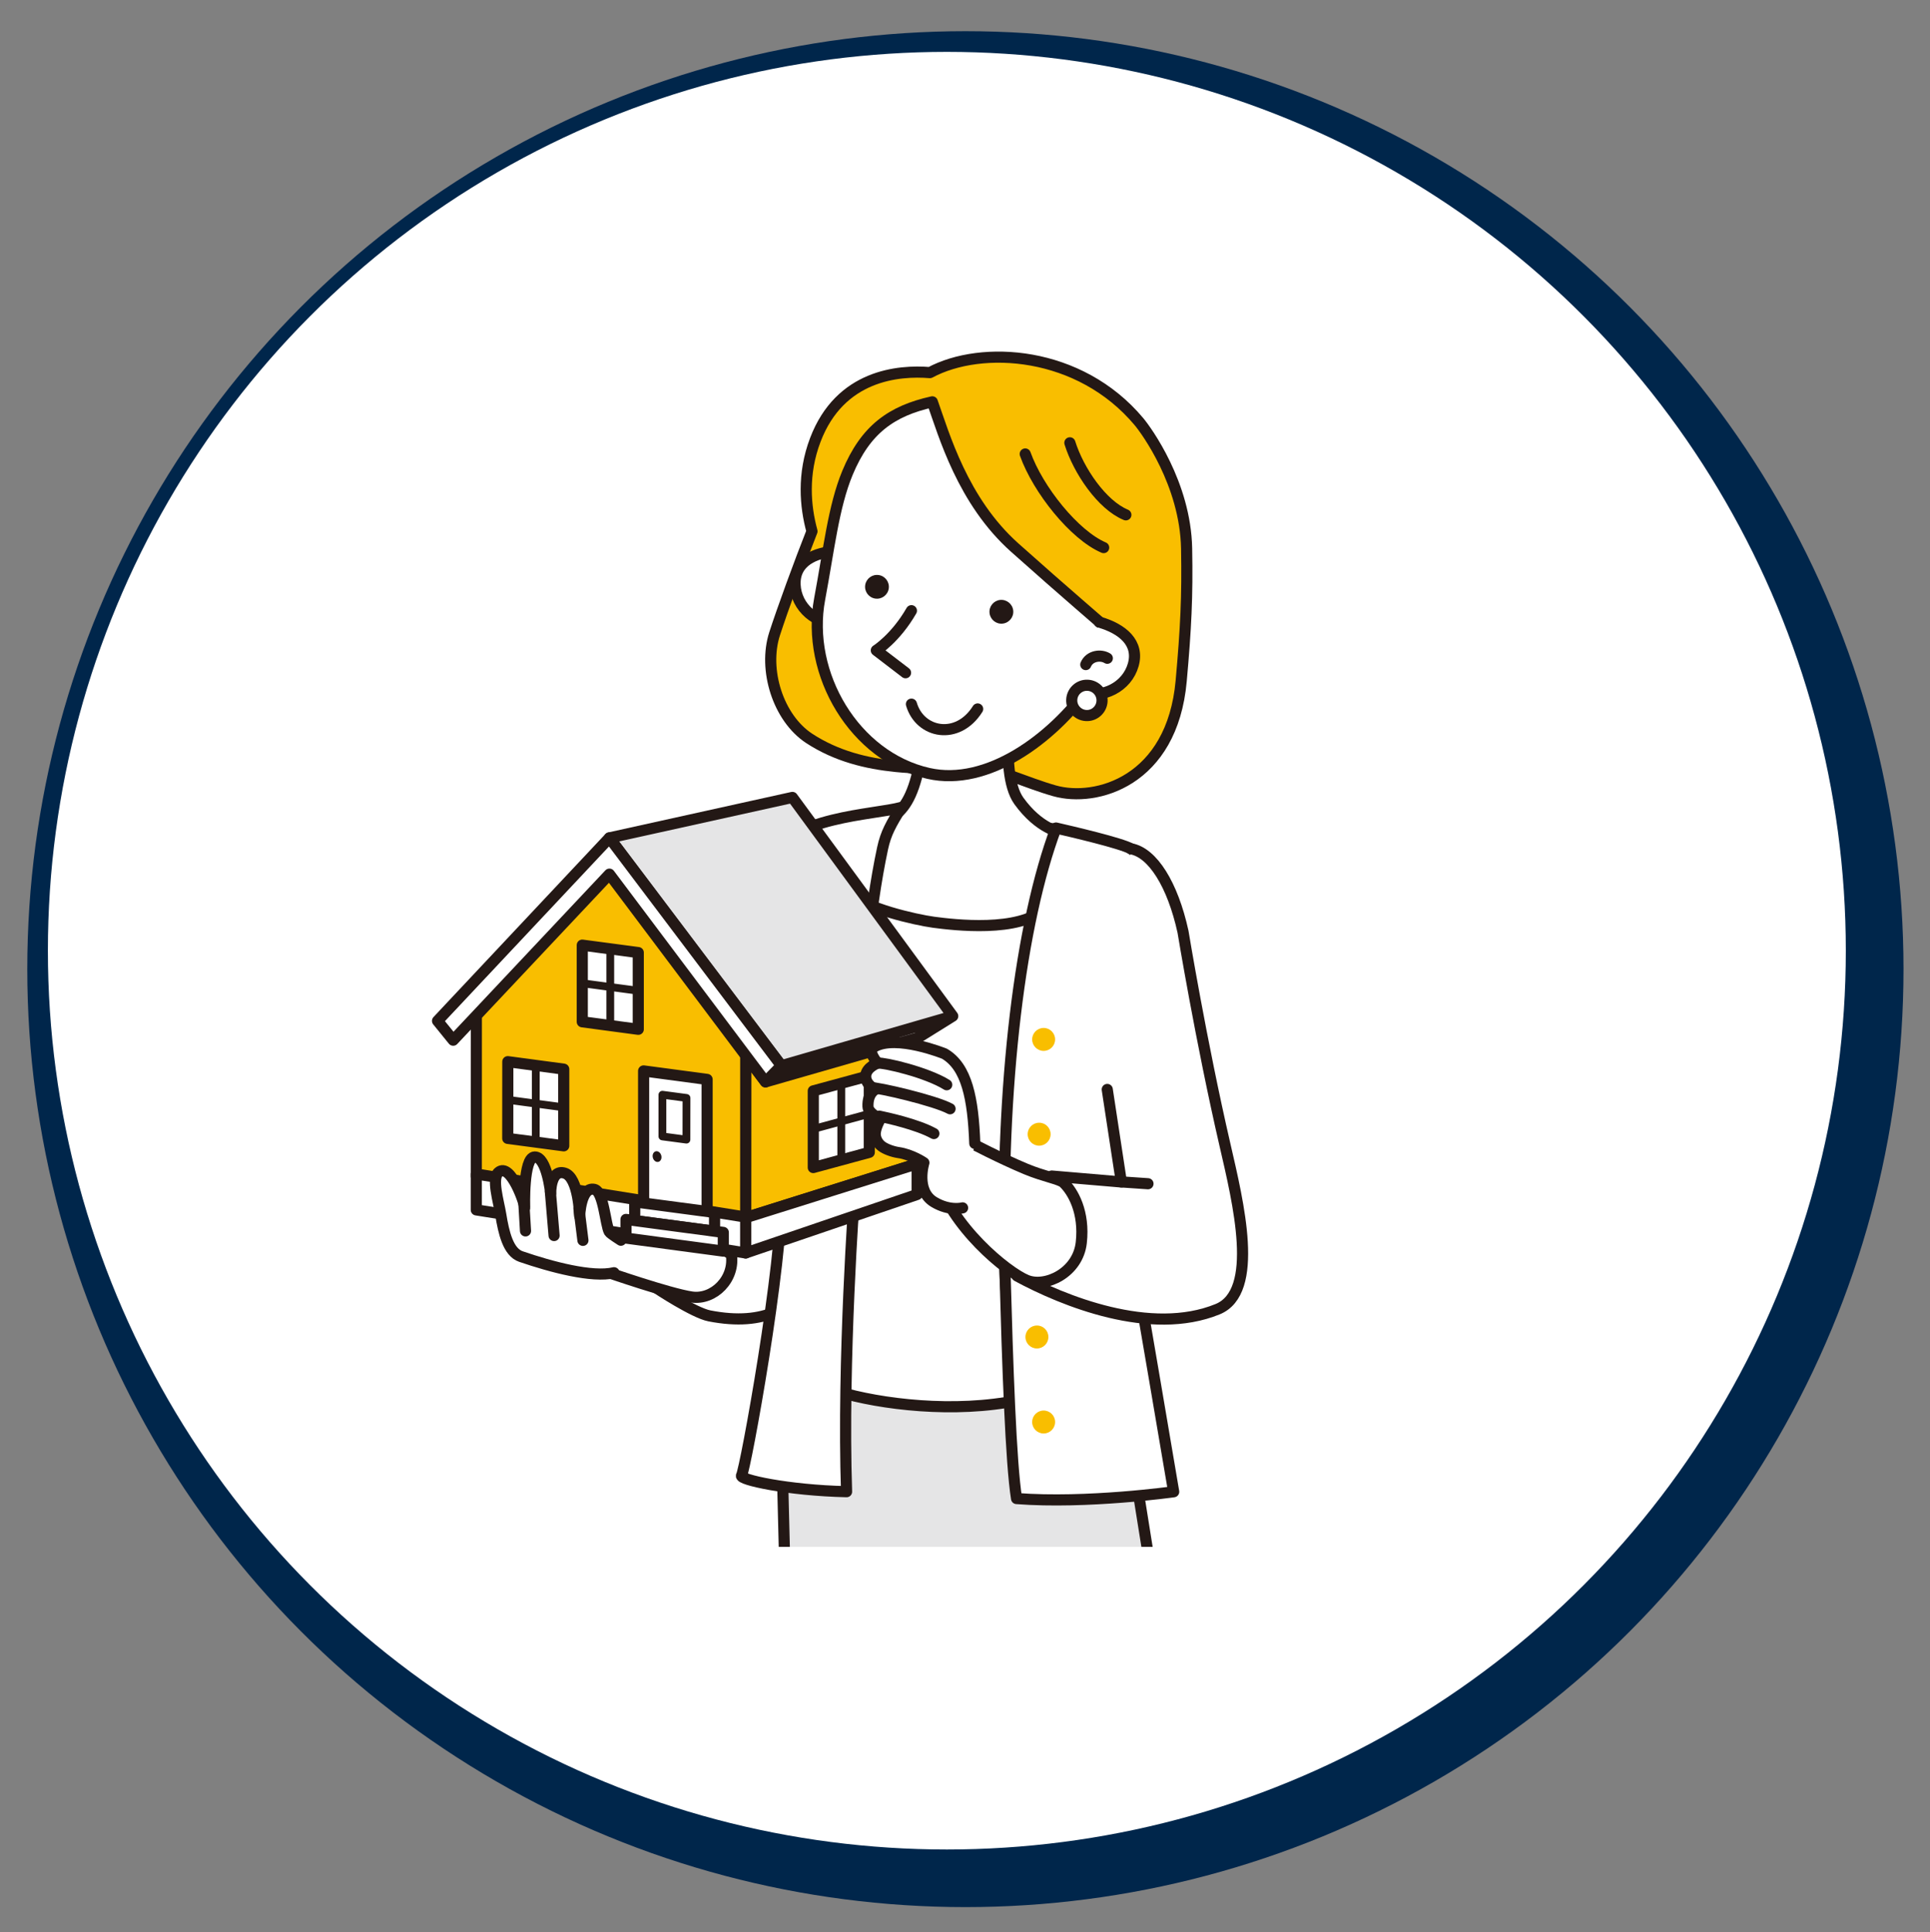
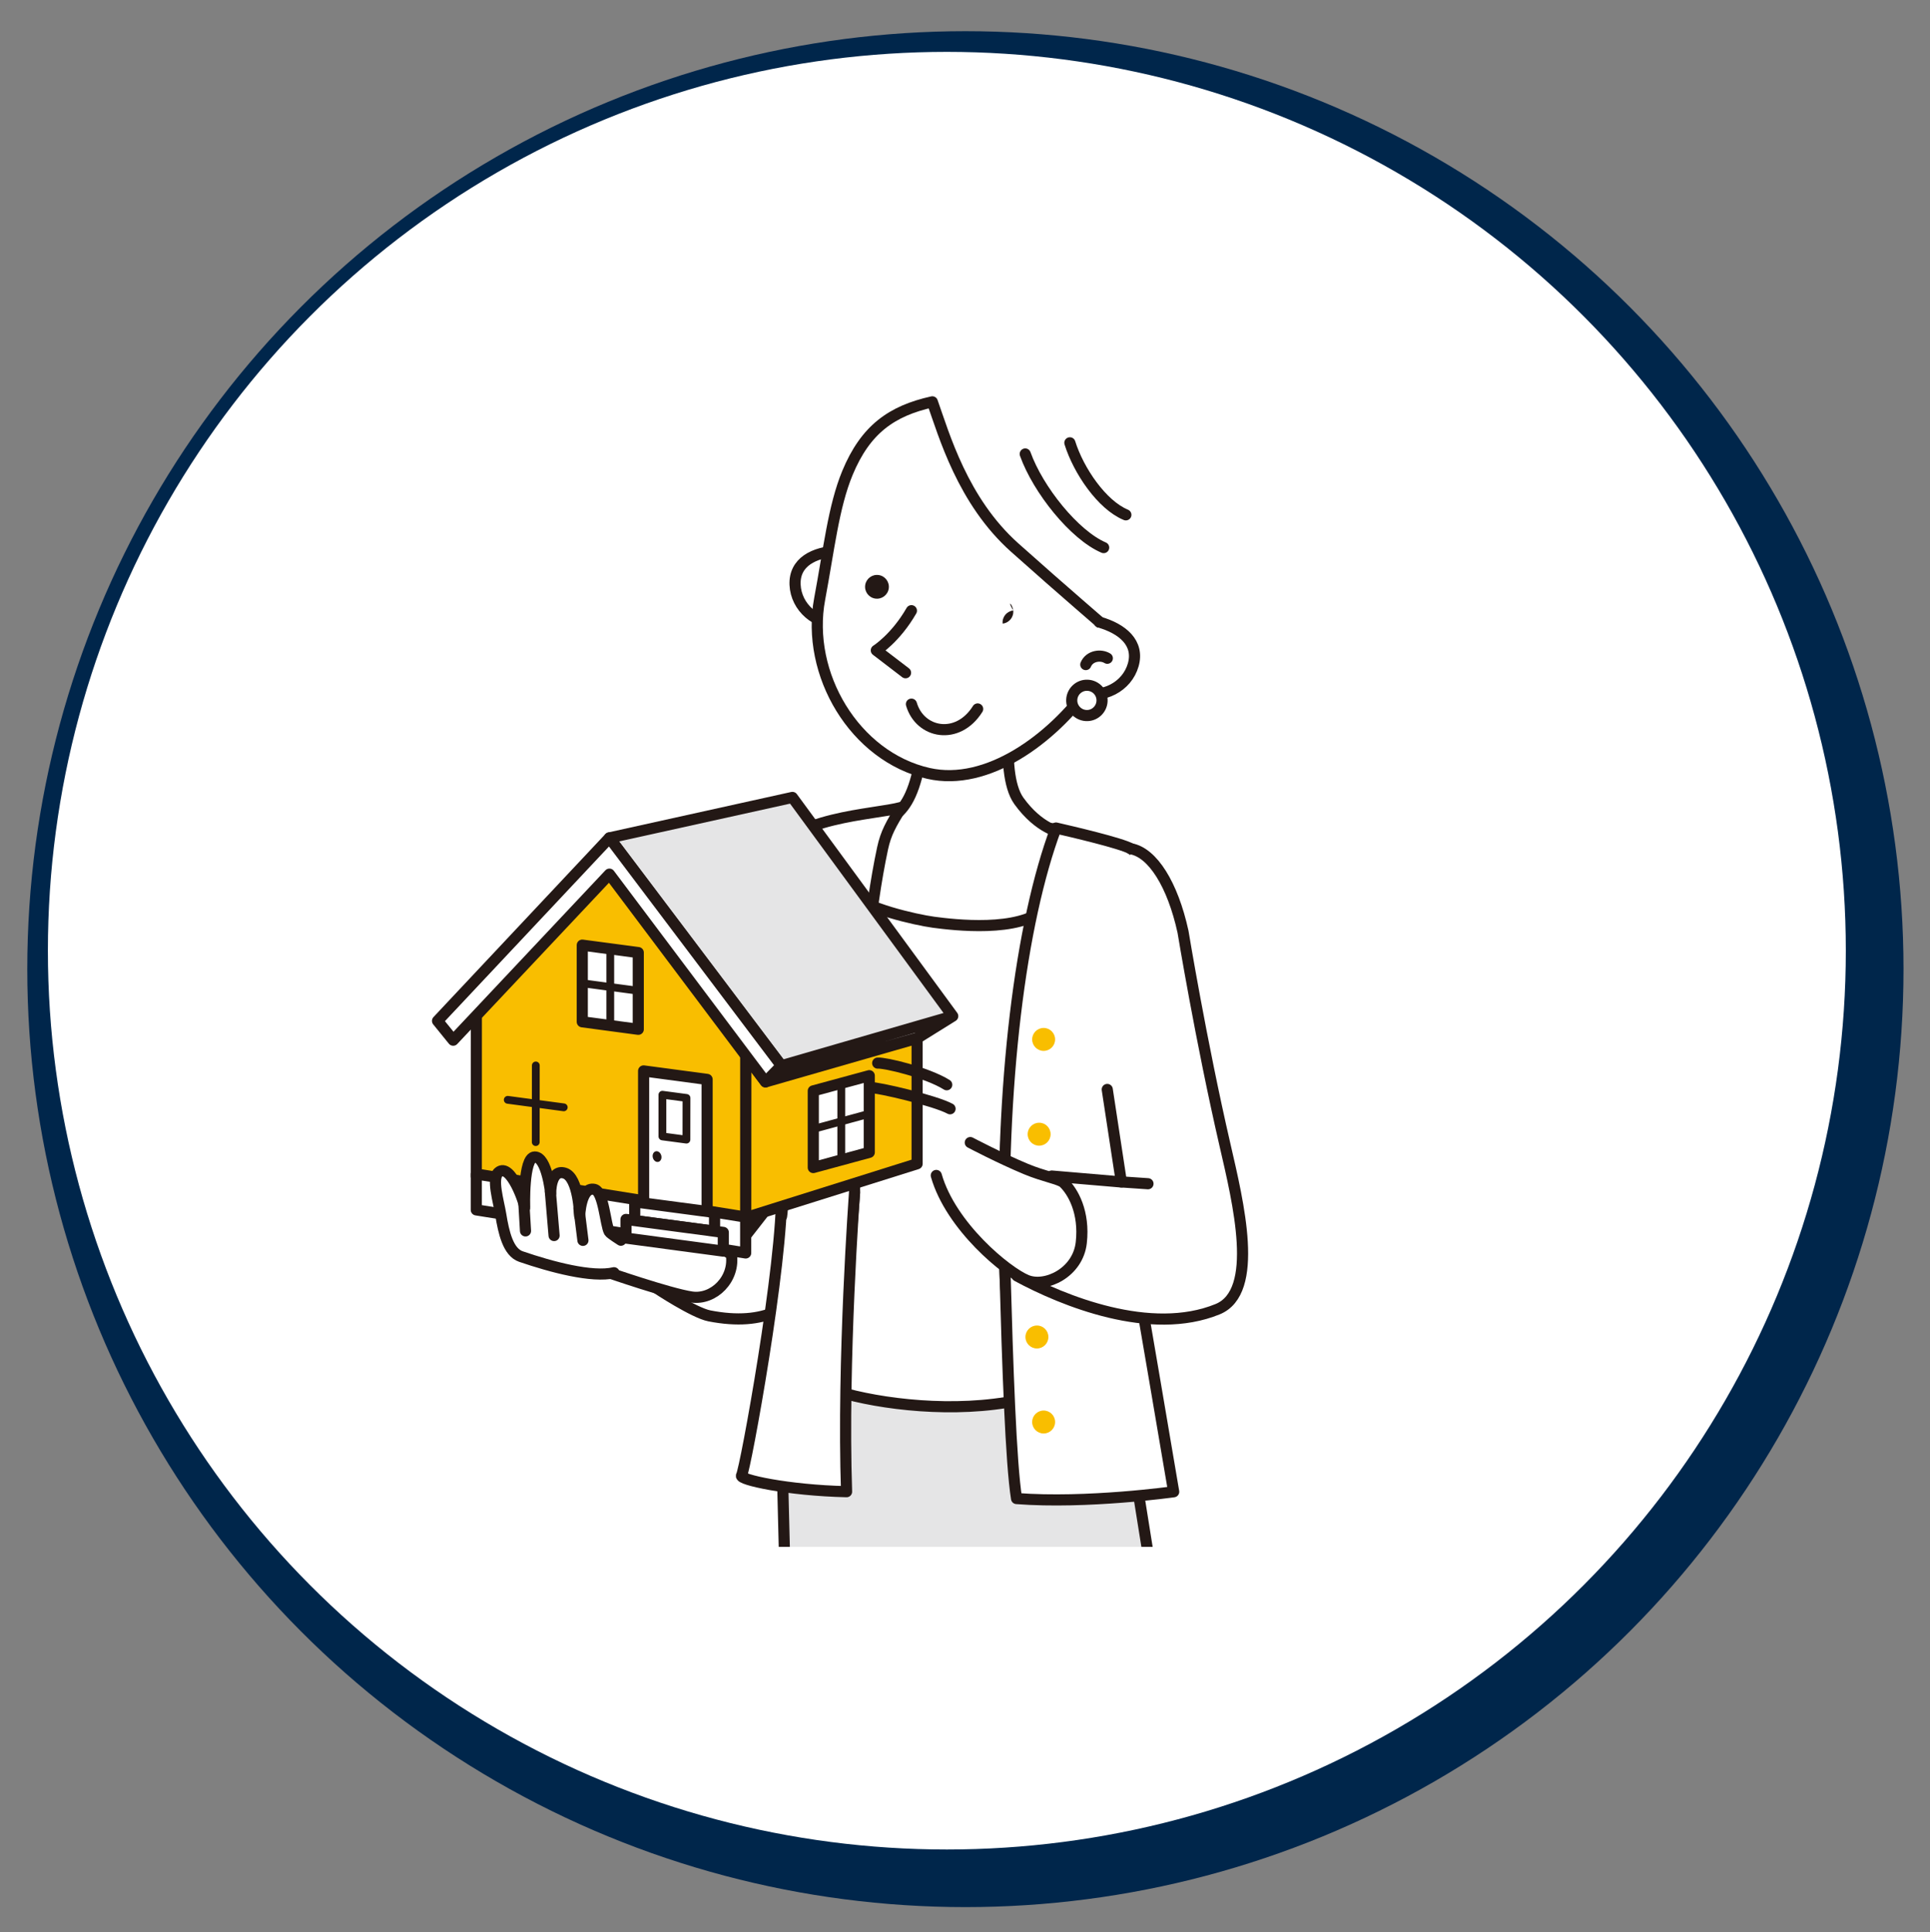
<svg xmlns="http://www.w3.org/2000/svg" xmlns:xlink="http://www.w3.org/1999/xlink" version="1.1" id="レイヤー_1" x="0px" y="0px" viewBox="0 0 295.76 296.12" style="enable-background:new 0 0 295.76 296.12;" xml:space="preserve">
  <rect x="0" y="0" width="295.76" height="296.12" fill="#808080" stroke="none" />
  <style type="text/css">
	.st0{fill:#00264B;stroke:#00264B;stroke-width:12;stroke-miterlimit:10;}
	.st1{fill:#FFFFFF;}
	.st2{clip-path:url(#SVGID_00000148652172592527784620000017905003369630429836_);}
	.st3{fill:#FFFFFF;stroke:#231815;stroke-width:1.706;stroke-linecap:round;stroke-linejoin:round;stroke-miterlimit:10;}
	.st4{fill:#F9BE00;stroke:#231815;stroke-width:1.706;stroke-linecap:round;stroke-linejoin:round;stroke-miterlimit:10;}
	.st5{fill:#E5E5E6;stroke:#231815;stroke-width:1.706;stroke-linecap:round;stroke-linejoin:round;stroke-miterlimit:10;}
	.st6{fill:none;stroke:#231815;stroke-width:1.706;stroke-linecap:round;stroke-linejoin:round;stroke-miterlimit:10;}
	.st7{fill:#231815;}
	.st8{fill:#F9BE00;}
	.st9{fill:#FFFFFF;stroke:#231815;stroke-width:1.194;stroke-linecap:round;stroke-linejoin:round;stroke-miterlimit:10;}
</style>
  <g>
    <circle class="st0" cx="147.94" cy="148.54" r="137.76" />
    <circle class="st1" cx="145.1" cy="145.71" r="137.76" />
    <g>
      <defs>
        <rect id="SVGID_1_" x="56.46" y="49.9" width="141.91" height="187.18" />
      </defs>
      <clipPath id="SVGID_00000181048296332863126190000010694062506326558880_">
        <use xlink:href="#SVGID_1_" style="overflow:visible;" />
      </clipPath>
      <g style="clip-path:url(#SVGID_00000181048296332863126190000010694062506326558880_);">
        <path class="st3" d="M100.59,197.41c0,0,5.72,3.8,8.11,4.27c8.68,1.7,13.06-1.47,15.45-5.56c2.38-4.08,7.18-32.9,7.18-32.9     l-19.91-4.25L100.59,197.41z" />
        <path class="st3" d="M93,194.96c0,0,9.57,3.32,12.98,3.83c3.4,0.51,6.72-2.8,6.08-6.6c-0.64-3.8-5.74-8.72-8.29-8.72     c-2.55,0-10.89,2.21-10.89,2.21" />
-         <path class="st4" d="M118.7,97.15c1.18-3.66,3.89-11.08,5.73-15.72c-1.04-3.81-1.48-8.76,0.51-14     c3.79-9.98,12.77-10.71,17.56-10.32c7.94-4.27,22.95-3.34,32.04,7.52c1.11,1.32,7.11,9.52,7.3,19.42     c0.14,7.37-0.11,12.28-0.83,20.31c-1.38,15.42-13.06,18.64-19.4,16.85c-4.45-1.26-8.65-3.4-12.03-3.62     c-4.98-0.33-6.57,0.46-12.24-0.11c-4.58-0.46-9.16-1.58-13.34-4.31C119.24,110.04,116.93,102.67,118.7,97.15z" />
        <polyline class="st5" points="119.44,207.05 120.55,251.72 178.11,251.72 171.14,208.09    " />
        <path class="st3" d="M156.07,214.61c-0.35-4.53-1.89-13.33-2.07-19.95c-0.78-28.44,2.88-53.12,8.29-67.57     c-5.58-0.36-18.11-1.62-25.29-2.1c-7.93,20.4-6.04,57.83-6.04,57.83s-1.36,17.46-2.58,30.45     C134.92,215.25,146.3,216.65,156.07,214.61z" />
        <path class="st3" d="M155.46,104.76c0,0-2.58,13.47,0.68,18c3.12,4.32,6.33,4.79,6.33,4.79s2.58,7.19-2.26,11.67     c-4.05,3.75-14.04,2.54-17.14,2.13c-2.77-0.37-10.83-2.22-12.32-4.3c-3.3-4.58,1.98-11.93,1.98-11.93s4.76,2.79,7.29-4.58     c2.45-7.14,0.95-15.7,0.95-15.7" />
        <path class="st3" d="M117.63,131.78c-1.81,3.57-5.57,27.55-9.42,35.71c-3.85,8.16-8.16,18.81-8.16,18.81l12.01,5.89     c0,0,5.36-6.83,7.71-9.86c0.25,11.14-5.56,42.96-6.14,43.82c-0.41,0.61,6.96,2.27,16.1,2.48c-0.68-20.12,1.22-45.8,1.22-45.8     s0.09-33.13,4.3-52.81c0.51-2.37,1.31-3.71,2.87-6.27C133.96,124.91,121.01,125.11,117.63,131.78z" />
        <path class="st3" d="M173.31,130.09c-1.47-0.85-9.08-2.63-11.48-3.18c-5.41,14.45-8.61,39.31-7.83,67.75     c0.41,14.74,0.91,29.56,1.78,35.02c10.8,0.83,24.08-1.04,24.08-1.04s-5.62-33.16-5.82-33.93c-0.93-7.03-2.25-25.14,1.58-40.47     C176.81,149.5,177.38,132.44,173.31,130.09z" />
        <path class="st3" d="M173.31,130.09c3.32,0.6,6.39,5.46,7.98,12.72c0,0,2.74,16.68,6.43,32.67c2.04,8.85,5.39,22.52-1.13,25.18     c-10.25,4.19-23.63-1.25-30.74-5.1c-1.54-4.16,5.33-15.31,5.33-15.31l10.66,0.91l-2.16-14.18" />
        <path class="st4" d="M125.76,159.57" />
        <path class="st3" d="M128.42,84.45c-3.68,0.17-6.73,1.7-6.58,5.18c0.16,3.48,3.27,6.17,6.95,6.01" />
        <path class="st3" d="M125.61,91.79c1.42-7.58,2.12-14.13,4.25-19.29c2.77-6.69,6.77-9.52,13.01-10.91     c1.78,4.98,4.63,15.2,12.63,22.34c7.95,7.1,12.94,11.3,15.31,13.44c-1.27,3.42-2.33,5.72-3.87,7.88     c-5.72,8.01-15.66,15.33-24.65,13.29C130.99,115.99,123.44,103.32,125.61,91.79z" />
        <path class="st6" d="M157.11,69.58c1.96,5.48,7.54,12.44,12.02,14.35" />
        <path class="st6" d="M163.95,67.87c1.34,4.29,4.92,9.53,8.58,11.04" />
        <path class="st3" d="M139.67,93.6c-2.44,4.24-5.38,6.08-5.38,6.08l4.48,3.43" />
        <path class="st3" d="M168.46,95.35c3.55,1.01,6.16,3.21,5.2,6.56c-0.96,3.35-4.61,5.25-8.15,4.24" />
-         <path class="st7" d="M155.27,93.57c0.11,1-0.62,1.9-1.62,2.01c-1,0.11-1.9-0.62-2.01-1.62c-0.11-1,0.62-1.9,1.62-2.01     C154.26,91.85,155.16,92.57,155.27,93.57z" />
+         <path class="st7" d="M155.27,93.57c0.11,1-0.62,1.9-1.62,2.01c-0.11-1,0.62-1.9,1.62-2.01     C154.26,91.85,155.16,92.57,155.27,93.57z" />
        <path class="st7" d="M132.59,89.65c-0.16,1,0.52,1.93,1.51,2.09c1,0.16,1.93-0.52,2.09-1.51c0.16-1-0.52-1.93-1.51-2.09     C133.69,87.98,132.75,88.66,132.59,89.65z" />
        <path class="st8" d="M160.66,204.92c0,0.97-0.79,1.76-1.76,1.76c-0.97,0-1.76-0.79-1.76-1.76c0-0.97,0.79-1.76,1.76-1.76     C159.87,203.15,160.66,203.94,160.66,204.92z" />
        <path class="st8" d="M161,173.84c0,0.97-0.79,1.76-1.76,1.76c-0.97,0-1.76-0.79-1.76-1.76c0-0.97,0.79-1.76,1.76-1.76     C160.21,172.07,161,172.86,161,173.84z" />
        <path class="st8" d="M161.69,159.31c0,0.97-0.79,1.76-1.76,1.76s-1.76-0.79-1.76-1.76c0-0.97,0.79-1.76,1.76-1.76     S161.69,158.34,161.69,159.31z" />
        <path class="st8" d="M161.69,217.95c0,0.97-0.79,1.76-1.76,1.76c-0.97,0-1.76-0.79-1.76-1.76c0-0.97,0.79-1.76,1.76-1.76     C160.9,216.19,161.69,216.98,161.69,217.95z" />
        <path class="st3" d="M168.88,107.47c-0.07,1.28-1.16,2.27-2.44,2.2c-1.28-0.07-2.27-1.16-2.2-2.44c0.07-1.28,1.16-2.27,2.44-2.2     C167.96,105.09,168.95,106.18,168.88,107.47z" />
        <path class="st6" d="M120.45,145.58c-2.34,3.93-4.1,10.59-3.74,14.66c0.68,7.69,3.89,20.81,3.06,26.18" />
        <path class="st3" d="M149.82,108.66c-3.06,4.88-8.85,3.74-10.15-0.74" />
        <g>
          <polygon class="st5" points="118.15,165.41 140.54,159.14 146,155.74 119.74,163.34 146,155.74 121.43,122.22 93.39,128.42       119.74,163.34     " />
          <polygon class="st4" points="117.31,165.82 114.28,161.79 114.27,186.54 114.27,186.63 140.54,178.37 140.54,159.14     " />
-           <polygon class="st3" points="114.27,192.04 140.54,183.08 140.54,178.93 140.54,178.37 114.27,186.63     " />
          <g>
            <polygon class="st4" points="114.28,159.55 110.43,154.58 109.99,154 109.99,153.89 109.9,153.87 93.05,131.45 75.73,149.95        73,152.84 72.99,180.33 114.27,186.93      " />
            <polygon class="st3" points="72.99,179.94 72.99,185.44 114.27,192.04 114.27,186.54      " />
            <rect x="91.09" y="133.49" transform="matrix(0.685 -0.728 0.728 0.685 -68.28 109)" class="st3" width="1.72" height="0" />
            <polygon class="st3" points="93.39,131.96 92.54,132.86 92.54,132.86      " />
            <polygon class="st3" points="119.74,163.34 93.39,128.42 67.05,156.47 69.45,159.43 93.39,133.98 117.31,165.82      " />
            <polygon class="st3" points="108.36,186.43 98.63,185.13 98.63,164.14 108.36,165.44      " />
            <path class="st7" d="M101.37,177.36c0,0.45-0.31,0.78-0.68,0.73c-0.38-0.05-0.68-0.46-0.68-0.91c0-0.45,0.31-0.78,0.68-0.73       C101.06,176.5,101.37,176.91,101.37,177.36z" />
            <polygon class="st3" points="109.5,188.71 97.27,187.08 97.27,184.21 109.5,185.84      " />
            <polygon class="st3" points="110.84,191.76 95.93,189.76 95.93,186.9 110.84,188.89      " />
            <g>
              <polygon class="st3" points="97.81,157.76 89.23,156.61 89.23,144.86 97.81,146       " />
              <line class="st9" x1="89.23" y1="150.7" x2="97.81" y2="151.85" />
              <line class="st9" x1="93.52" y1="157.19" x2="93.52" y2="145.43" />
            </g>
            <g>
-               <polygon class="st3" points="86.39,175.62 77.81,174.48 77.82,162.72 86.39,163.87       " />
              <line class="st9" x1="77.81" y1="168.57" x2="86.39" y2="169.72" />
              <line class="st9" x1="82.1" y1="175.05" x2="82.11" y2="163.3" />
            </g>
            <polygon class="st9" points="105.19,174.67 101.51,174.18 101.51,167.79 105.2,168.28      " />
          </g>
          <g>
            <polygon class="st3" points="124.63,178.95 133.21,176.62 133.21,164.87 124.63,167.2      " />
            <line class="st9" x1="133.21" y1="170.71" x2="124.63" y2="173.04" />
            <line class="st9" x1="128.92" y1="177.79" x2="128.92" y2="166.03" />
          </g>
        </g>
        <path class="st3" d="M148.69,175.12c0,0,4.55,2.4,8.54,4.06c2.71,1.13,5.16,1.53,5.75,2.08c1.46,1.37,3.24,4.56,2.72,9.19     c-0.51,4.63-5.47,6.95-8.34,5.79c-3.08-1.25-11.66-8.28-13.88-16.08" />
        <g>
-           <path class="st3" d="M149.38,175.25c-0.26-6.89-1.21-11.74-4.65-13.75c0,0-7.38-2.99-10.75-1.06c-1.18,0.68,0.52,2.5,0.52,2.5      s-1.71,0.62-1.83,1.89c-0.13,1.39,1.48,2.15,1.48,2.15s-1.22,0.54-1.14,2.62c0.04,1.05,1.9,1.9,1.9,1.9s-0.93,1.52-0.77,2.57      c0.09,0.62,0.44,1.2,0.94,1.59c0.55,0.44,1.69,0.86,2.58,0.99c2.11,0.3,3.92,1.56,3.92,1.56s-1.35,4.29,1.56,6.03      c2.39,1.43,4.37,0.89,4.37,0.89" />
          <path class="st6" d="M134.5,162.94c1.05-0.1,7.52,1.41,10.58,3.32" />
          <path class="st6" d="M133.26,166.67c1.43,0,10.03,2.02,12.33,3.27" />
-           <path class="st6" d="M134.74,171.07c1.18,0.25,5.79,1.24,8.37,2.67" />
        </g>
        <g>
          <path class="st3" d="M94.09,195.07c-3.33,0.79-9.57-0.87-14.26-2.48c-1.96-0.67-2.64-3.66-3.09-6.43      c-0.33-2.04-1.43-5.54-0.34-6.48c1.84-1.59,4.08,4.9,4,5.42c0,0-0.25-7.72,1.53-7.77c1.88-0.05,2.46,5.56,2.46,5.56      s-0.06-3.73,2.12-3.09c2.19,0.64,2.32,6.58,2.32,6.58s0.15-4.58,2.27-4.08c1.4,0.33,1.69,5.49,2.27,6.5      c0.15,0.26,1.78,1.29,1.78,1.29" />
          <line class="st3" x1="80.26" y1="184.07" x2="80.53" y2="188.66" />
          <line class="st3" x1="84.34" y1="182.65" x2="84.91" y2="189.37" />
          <line class="st3" x1="88.72" y1="185.23" x2="89.33" y2="190.11" />
        </g>
        <path class="st3" d="M166.39,101.86c0.57-1.36,2.29-1.59,3.3-0.97" />
        <line class="st3" x1="171.83" y1="181.15" x2="175.92" y2="181.43" />
      </g>
    </g>
  </g>
</svg>